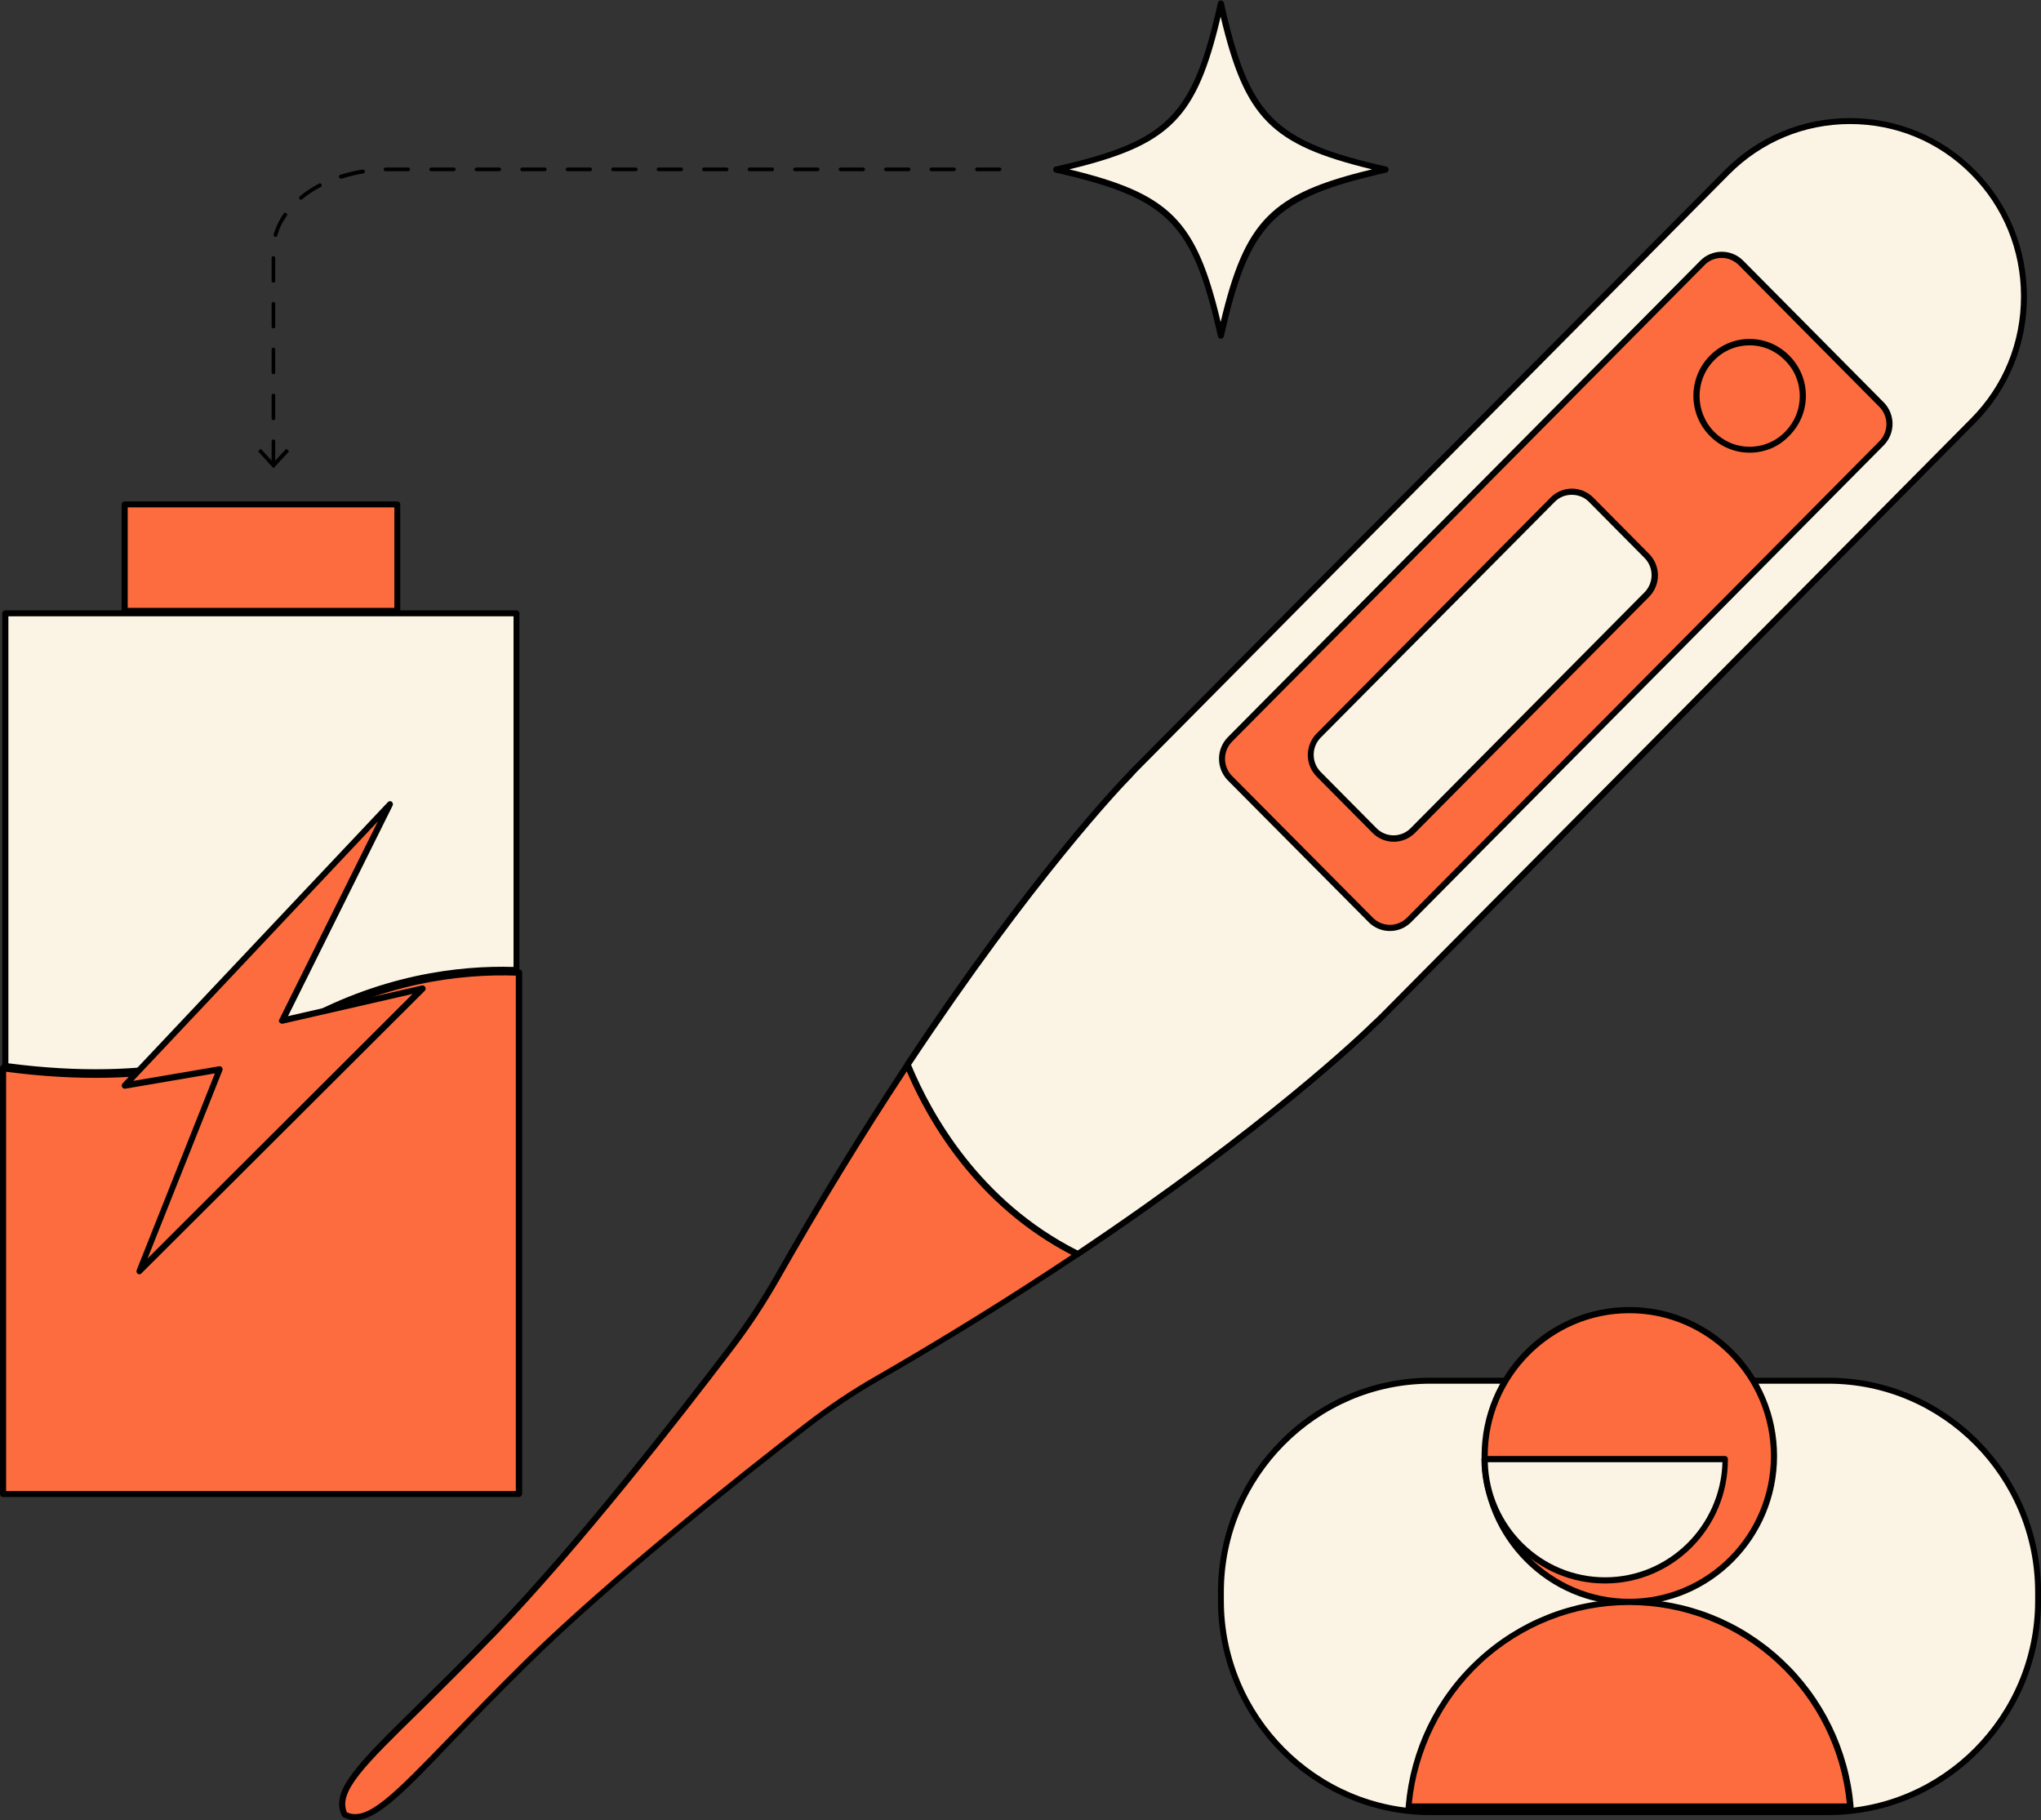
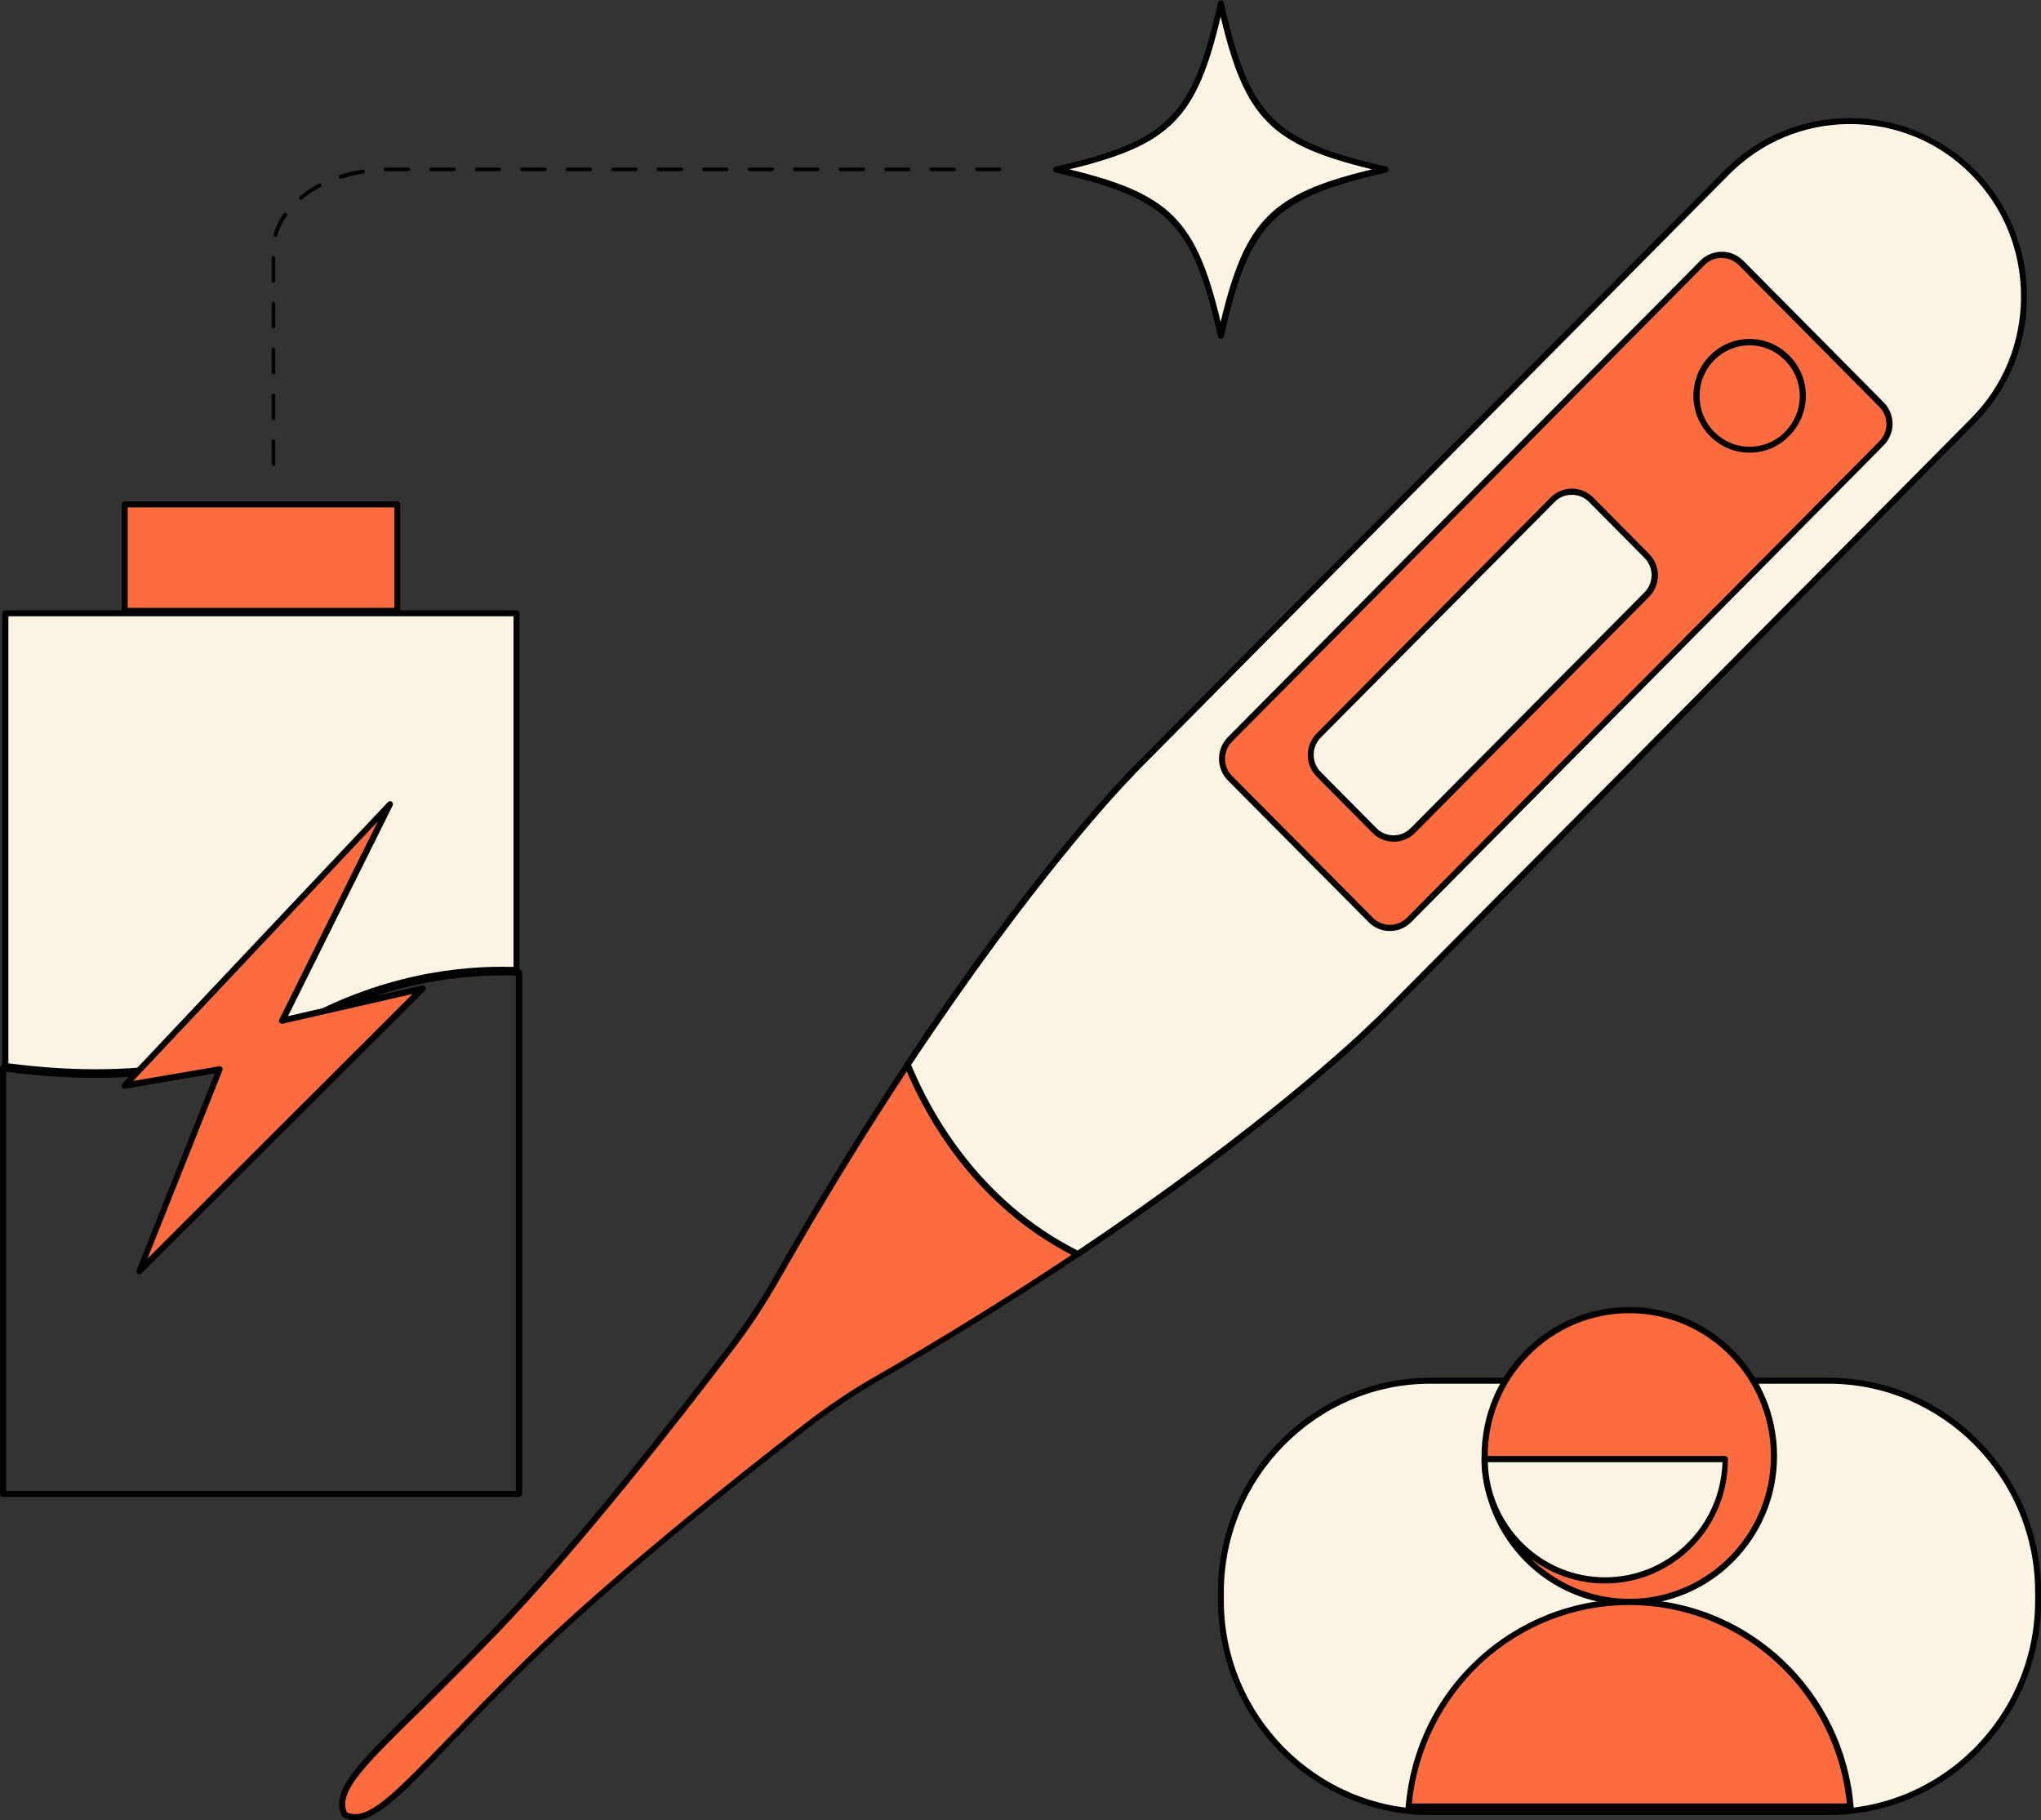
<svg xmlns="http://www.w3.org/2000/svg" width="120" height="107" viewBox="0 0 120 107" fill="none">
  <rect x="0" y="0" width="120" height="107" fill="#333333" stroke="none" />
  <g clip-path="url(#clip0_1567_6061)">
    <path d="M16.076 27.392C16.009 27.392 15.969 27.338 15.969 27.285V25.939C15.969 25.872 16.022 25.832 16.076 25.832C16.129 25.832 16.182 25.886 16.182 25.939V27.285C16.196 27.338 16.142 27.392 16.076 27.392ZM16.076 24.701C16.009 24.701 15.969 24.648 15.969 24.594V23.248C15.969 23.181 16.022 23.141 16.076 23.141C16.129 23.141 16.182 23.195 16.182 23.248V24.594C16.196 24.648 16.142 24.701 16.076 24.701ZM16.076 21.997C16.009 21.997 15.969 21.944 15.969 21.89V20.544C15.969 20.477 16.022 20.437 16.076 20.437C16.129 20.437 16.182 20.49 16.182 20.544V21.89C16.196 21.957 16.142 21.997 16.076 21.997ZM16.076 19.306C16.009 19.306 15.969 19.253 15.969 19.199V17.853C15.969 17.786 16.022 17.746 16.076 17.746C16.129 17.746 16.182 17.8 16.182 17.853V19.199C16.196 19.253 16.142 19.306 16.076 19.306ZM16.076 16.616C16.009 16.616 15.969 16.562 15.969 16.508V15.163C15.969 15.095 16.022 15.055 16.076 15.055C16.129 15.055 16.182 15.109 16.182 15.163V16.508C16.196 16.562 16.142 16.616 16.076 16.616ZM16.196 13.925C16.182 13.925 16.182 13.925 16.169 13.925C16.116 13.911 16.076 13.844 16.089 13.79C16.209 13.36 16.409 12.943 16.676 12.553C16.716 12.499 16.783 12.485 16.836 12.526C16.889 12.566 16.903 12.633 16.863 12.687C16.596 13.064 16.409 13.454 16.302 13.858C16.289 13.898 16.249 13.925 16.196 13.925ZM17.69 11.745C17.663 11.745 17.623 11.732 17.61 11.705C17.57 11.651 17.583 11.584 17.623 11.543C17.957 11.261 18.344 11.019 18.757 10.79C18.811 10.763 18.877 10.777 18.904 10.844C18.931 10.898 18.917 10.965 18.851 10.992C18.45 11.207 18.077 11.449 17.757 11.718C17.743 11.732 17.717 11.745 17.69 11.745ZM20.038 10.494C19.985 10.494 19.945 10.467 19.931 10.413C19.918 10.36 19.945 10.292 19.998 10.279C20.425 10.144 20.865 10.037 21.319 9.969C21.386 9.956 21.439 9.996 21.452 10.063C21.466 10.131 21.426 10.185 21.359 10.198C20.919 10.265 20.492 10.373 20.078 10.508C20.065 10.494 20.052 10.494 20.038 10.494ZM22.666 10.063C22.6 10.063 22.56 10.01 22.56 9.956C22.56 9.889 22.613 9.848 22.666 9.848C22.72 9.848 22.773 9.848 22.827 9.848H24.001C24.067 9.848 24.108 9.902 24.108 9.956C24.108 10.01 24.054 10.063 24.001 10.063H22.827C22.787 10.063 22.733 10.063 22.666 10.063ZM58.771 10.063H57.436C57.37 10.063 57.33 10.01 57.33 9.956C57.33 9.902 57.383 9.848 57.436 9.848H58.771C58.837 9.848 58.877 9.902 58.877 9.956C58.877 10.01 58.824 10.063 58.771 10.063ZM56.089 10.063H54.755C54.688 10.063 54.648 10.01 54.648 9.956C54.648 9.902 54.701 9.848 54.755 9.848H56.089C56.156 9.848 56.196 9.902 56.196 9.956C56.196 10.01 56.156 10.063 56.089 10.063ZM53.42 10.063H52.086C52.02 10.063 51.979 10.01 51.979 9.956C51.979 9.902 52.033 9.848 52.086 9.848H53.42C53.487 9.848 53.527 9.902 53.527 9.956C53.527 10.01 53.487 10.063 53.42 10.063ZM50.752 10.063H49.418C49.351 10.063 49.311 10.01 49.311 9.956C49.311 9.902 49.364 9.848 49.418 9.848H50.752C50.819 9.848 50.859 9.902 50.859 9.956C50.859 10.01 50.805 10.063 50.752 10.063ZM48.07 10.063H46.736C46.669 10.063 46.629 10.01 46.629 9.956C46.629 9.902 46.683 9.848 46.736 9.848H48.07C48.137 9.848 48.177 9.902 48.177 9.956C48.177 10.01 48.137 10.063 48.07 10.063ZM45.402 10.063H44.068C44.001 10.063 43.961 10.01 43.961 9.956C43.961 9.902 44.014 9.848 44.068 9.848H45.402C45.468 9.848 45.508 9.902 45.508 9.956C45.508 10.01 45.455 10.063 45.402 10.063ZM42.72 10.063H41.386C41.319 10.063 41.279 10.01 41.279 9.956C41.279 9.902 41.332 9.848 41.386 9.848H42.72C42.787 9.848 42.827 9.902 42.827 9.956C42.827 10.01 42.787 10.063 42.72 10.063ZM40.051 10.063H38.717C38.651 10.063 38.611 10.01 38.611 9.956C38.611 9.902 38.664 9.848 38.717 9.848H40.051C40.118 9.848 40.158 9.902 40.158 9.956C40.158 10.01 40.118 10.063 40.051 10.063ZM37.383 10.063H36.049C35.982 10.063 35.942 10.01 35.942 9.956C35.942 9.902 35.995 9.848 36.049 9.848H37.383C37.45 9.848 37.49 9.902 37.49 9.956C37.49 10.01 37.436 10.063 37.383 10.063ZM34.701 10.063H33.367C33.3 10.063 33.26 10.01 33.26 9.956C33.26 9.902 33.314 9.848 33.367 9.848H34.701C34.768 9.848 34.808 9.902 34.808 9.956C34.808 10.01 34.768 10.063 34.701 10.063ZM32.033 10.063H30.699C30.632 10.063 30.592 10.01 30.592 9.956C30.592 9.902 30.645 9.848 30.699 9.848H32.033C32.099 9.848 32.139 9.902 32.139 9.956C32.139 10.01 32.086 10.063 32.033 10.063ZM29.351 10.063H28.017C27.95 10.063 27.91 10.01 27.91 9.956C27.91 9.902 27.963 9.848 28.017 9.848H29.351C29.418 9.848 29.458 9.902 29.458 9.956C29.458 10.01 29.418 10.063 29.351 10.063ZM26.683 10.063H25.348C25.282 10.063 25.242 10.01 25.242 9.956C25.242 9.902 25.295 9.848 25.348 9.848H26.683C26.749 9.848 26.789 9.902 26.789 9.956C26.789 10.01 26.749 10.063 26.683 10.063Z" fill="black" />
-     <path d="M17 26.531L16.826 26.383L16.079 27.191L15.332 26.383L15.172 26.531L16.079 27.527L17 26.531Z" fill="black" />
    <path d="M63.362 73.728C59.947 76.015 56.011 78.491 51.541 81.061C50.127 81.881 48.766 82.796 47.458 83.792C43.762 86.657 36.024 92.779 30.98 97.717C24.269 104.309 22.055 107.579 20.267 106.664C19.359 104.861 22.615 102.627 29.139 95.86C34.036 90.788 40.107 82.971 42.949 79.231C43.949 77.926 44.856 76.553 45.67 75.114C48.379 70.338 50.98 66.153 53.355 62.561C54.516 65.387 57.398 70.755 63.362 73.728Z" fill="#FD6C3E" />
    <path d="M20.88 107C20.639 107 20.413 106.946 20.186 106.825C20.146 106.812 20.119 106.785 20.106 106.744C19.385 105.291 21 103.704 24.562 100.206C25.776 99.008 27.297 97.515 29.018 95.739C33.848 90.748 39.732 83.186 42.814 79.137C43.801 77.832 44.709 76.459 45.523 75.047C48.004 70.661 50.606 66.436 53.221 62.481C53.261 62.427 53.328 62.4 53.381 62.4C53.448 62.4 53.501 62.454 53.528 62.508C54.702 65.373 57.557 70.62 63.441 73.553C63.495 73.58 63.535 73.634 63.535 73.701C63.535 73.769 63.508 73.822 63.455 73.863C59.719 76.352 55.743 78.827 51.62 81.195C50.219 82.002 48.858 82.917 47.564 83.913C43.535 87.021 36.036 92.968 31.1 97.824C29.338 99.56 27.858 101.08 26.67 102.318C23.762 105.372 22.174 107 20.88 107ZM20.399 106.543C21.6 107.081 23.121 105.507 26.417 102.103C27.604 100.878 29.085 99.345 30.846 97.609C35.809 92.739 43.321 86.779 47.35 83.671C48.658 82.662 50.032 81.733 51.447 80.926C55.463 78.612 59.345 76.204 63.001 73.769C57.397 70.862 54.569 65.911 53.315 62.978C50.766 66.84 48.244 70.97 45.816 75.249C45.002 76.675 44.095 78.06 43.081 79.379C39.999 83.442 34.088 91.003 29.259 96.022C27.537 97.797 26.016 99.291 24.802 100.502C21.44 103.785 19.866 105.332 20.399 106.543Z" fill="black" />
    <path d="M116.009 10.144C117.997 12.149 118.998 14.799 118.998 17.45C118.998 20.1 117.997 22.751 116.009 24.755L81.252 59.79C81.106 59.938 80.946 60.086 80.799 60.22C80.132 60.88 74.448 66.328 63.374 73.728C57.397 70.755 54.528 65.4 53.367 62.588C60.865 51.287 66.229 45.757 66.403 45.596C66.523 45.461 66.643 45.327 66.776 45.206L101.519 10.144C105.509 6.122 112.02 6.122 116.009 10.144Z" fill="#FBF4E4" />
    <path d="M63.361 73.903C63.334 73.903 63.308 73.903 63.281 73.89C57.29 70.903 54.382 65.575 53.194 62.656C53.167 62.602 53.181 62.534 53.208 62.48C60.452 51.542 65.683 46.053 66.256 45.461C66.39 45.313 66.51 45.179 66.643 45.058L101.4 10.01C103.361 8.032 105.976 6.942 108.765 6.942C111.553 6.942 114.168 8.032 116.13 10.01C118.091 11.988 119.172 14.624 119.172 17.436C119.172 20.248 118.091 22.885 116.13 24.863L81.373 59.911C81.226 60.059 81.066 60.207 80.906 60.355C80.292 60.96 74.555 66.463 63.454 73.876C63.441 73.89 63.401 73.903 63.361 73.903ZM53.568 62.602C54.755 65.467 57.597 70.607 63.361 73.513C74.368 66.14 80.052 60.691 80.666 60.086L80.679 60.072C80.826 59.938 80.986 59.79 81.133 59.642L115.889 24.594C117.784 22.683 118.825 20.141 118.825 17.423C118.825 14.705 117.784 12.162 115.889 10.252C113.995 8.341 111.473 7.292 108.778 7.292C106.083 7.292 103.561 8.341 101.667 10.252L66.897 45.313C66.777 45.434 66.656 45.569 66.537 45.703L66.523 45.717C65.949 46.295 60.773 51.744 53.568 62.602Z" fill="black" />
    <path d="M110.614 26.074L82.849 54.072C82.222 54.704 81.208 54.704 80.581 54.072L72.322 45.744C71.695 45.111 71.695 44.089 72.322 43.456L100.1 15.445C100.727 14.813 101.741 14.813 102.369 15.445L110.627 23.773C111.241 24.419 111.241 25.442 110.614 26.074Z" fill="#FD6C3E" />
    <path d="M81.719 54.731C81.238 54.731 80.798 54.543 80.464 54.206L72.192 45.878C71.498 45.179 71.498 44.035 72.192 43.336L99.971 15.324C100.665 14.624 101.799 14.624 102.492 15.324L110.751 23.652C111.085 23.989 111.272 24.446 111.272 24.917C111.272 25.388 111.085 25.845 110.751 26.182L82.973 54.206C82.639 54.543 82.199 54.731 81.719 54.731ZM101.225 15.163C100.865 15.163 100.491 15.297 100.224 15.58L72.446 43.591C71.885 44.156 71.885 45.058 72.446 45.623L80.718 53.951C80.985 54.22 81.345 54.368 81.719 54.368C82.092 54.368 82.452 54.22 82.719 53.951L110.498 25.939C110.765 25.67 110.911 25.307 110.911 24.93C110.911 24.554 110.765 24.19 110.498 23.921L102.239 15.593C101.959 15.311 101.598 15.163 101.225 15.163Z" fill="black" />
    <path d="M102.864 26.437C104.589 26.437 105.986 25.028 105.986 23.289C105.986 21.55 104.589 20.141 102.864 20.141C101.14 20.141 99.742 21.55 99.742 23.289C99.742 25.028 101.14 26.437 102.864 26.437Z" fill="#FD6C3E" />
    <path d="M102.868 26.612C101.987 26.612 101.16 26.262 100.533 25.63C99.239 24.325 99.239 22.213 100.533 20.908C101.16 20.275 101.987 19.925 102.868 19.925C103.749 19.925 104.576 20.275 105.203 20.908C105.83 21.54 106.177 22.374 106.177 23.262C106.177 24.15 105.83 24.984 105.203 25.616C104.576 26.276 103.749 26.612 102.868 26.612ZM102.868 20.302C102.081 20.302 101.334 20.612 100.787 21.177C99.639 22.334 99.639 24.217 100.787 25.388C101.347 25.953 102.081 26.262 102.868 26.262C103.655 26.262 104.402 25.953 104.949 25.388C105.51 24.823 105.817 24.083 105.817 23.289C105.817 22.495 105.51 21.742 104.949 21.19C104.389 20.612 103.655 20.302 102.868 20.302Z" fill="black" />
    <path d="M96.823 34.967L83.068 48.838C82.441 49.471 81.427 49.471 80.799 48.838L77.517 45.528C76.89 44.896 76.89 43.874 77.517 43.241L91.273 29.37C91.9 28.738 92.914 28.738 93.541 29.37L96.823 32.68C97.451 33.312 97.451 34.335 96.823 34.967Z" fill="#FBF4E4" />
    <path d="M81.947 49.484C81.467 49.484 81.027 49.296 80.693 48.959L77.411 45.65C77.077 45.313 76.891 44.856 76.891 44.385C76.891 43.914 77.077 43.456 77.411 43.12L91.167 29.249C91.5 28.913 91.954 28.724 92.421 28.724C92.888 28.724 93.342 28.913 93.675 29.249L96.957 32.559C97.291 32.895 97.478 33.353 97.478 33.823C97.478 34.294 97.291 34.752 96.957 35.088L83.201 48.959C82.868 49.296 82.414 49.484 81.947 49.484ZM92.408 29.088C92.021 29.088 91.674 29.236 91.407 29.505L77.651 43.362C77.384 43.631 77.237 43.995 77.237 44.371C77.237 44.748 77.384 45.111 77.651 45.38L80.933 48.69C81.2 48.959 81.56 49.107 81.934 49.107C82.308 49.107 82.668 48.959 82.935 48.69L96.691 34.819C96.957 34.55 97.104 34.187 97.104 33.81C97.104 33.433 96.957 33.07 96.691 32.801L93.408 29.491C93.155 29.236 92.795 29.088 92.408 29.088Z" fill="black" />
    <path d="M30.365 36.057V57.032C27.203 56.911 22.413 57.408 17.316 60.341C14.341 62.05 8.99 63.826 0.305 62.669V36.057H30.365Z" fill="#FBF4E4" />
    <path d="M5.63 63.221C4.002 63.221 2.228 63.113 0.293 62.844C0.2 62.83 0.133 62.75 0.133 62.656V36.057C0.133 35.963 0.213 35.882 0.306 35.882H30.366C30.46 35.882 30.54 35.963 30.54 36.057V57.032C30.54 57.086 30.526 57.126 30.486 57.166C30.446 57.207 30.406 57.22 30.353 57.22C27.244 57.099 22.481 57.583 17.398 60.503C15.089 61.835 11.3 63.221 5.63 63.221ZM0.493 62.508C9.032 63.624 14.316 61.862 17.238 60.18C22.294 57.274 27.044 56.749 30.193 56.843V36.232H0.493V62.508Z" fill="black" />
-     <path d="M30.512 57.179V87.828H0.172V62.776C4.748 63.409 11.86 63.624 17.383 60.449C22.533 57.502 27.35 57.032 30.512 57.179Z" fill="#FD6C3E" />
    <path d="M30.514 88.003H0.173C0.08 88.003 0 87.922 0 87.828V62.776C0 62.723 0.027 62.669 0.067 62.642C0.107 62.602 0.16 62.588 0.213 62.602C8.953 63.799 14.343 62.01 17.318 60.301C22.495 57.328 27.365 56.857 30.527 56.991C30.62 56.991 30.701 57.072 30.701 57.166V87.814C30.687 87.922 30.607 88.003 30.514 88.003ZM0.36 87.653H30.327V57.355C27.205 57.247 22.495 57.731 17.478 60.624C14.476 62.346 9.073 64.149 0.36 63.005V87.653Z" fill="black" />
    <path d="M23.358 29.653H7.32V35.922H23.358V29.653Z" fill="#FD6C3E" />
    <path d="M23.359 36.097H7.322C7.228 36.097 7.148 36.016 7.148 35.922V29.653C7.148 29.558 7.228 29.478 7.322 29.478H23.359C23.453 29.478 23.533 29.558 23.533 29.653V35.922C23.533 36.016 23.453 36.097 23.359 36.097ZM7.509 35.734H23.186V29.828H7.509V35.734Z" fill="black" />
    <path d="M22.925 47.291L7.328 63.812L12.918 62.857L8.195 74.737L24.833 58.121L16.601 60.005L22.925 47.291Z" fill="#FD6C3E" />
    <path d="M8.194 74.912C8.154 74.912 8.127 74.898 8.1 74.885C8.033 74.831 8.007 74.751 8.033 74.67L12.636 63.099L7.366 64.001C7.286 64.014 7.22 63.974 7.18 63.907C7.139 63.839 7.153 63.759 7.206 63.691L22.803 47.156C22.87 47.089 22.963 47.076 23.03 47.129C23.097 47.183 23.123 47.277 23.084 47.358L16.933 59.736L24.805 57.933C24.885 57.919 24.965 57.946 25.005 58.027C25.045 58.094 25.031 58.189 24.978 58.242L8.314 74.858C8.287 74.898 8.234 74.912 8.194 74.912ZM12.917 62.682C12.97 62.682 13.023 62.709 13.05 62.749C13.09 62.803 13.104 62.871 13.077 62.924L8.674 73.984L24.258 58.431L16.626 60.18C16.559 60.193 16.492 60.166 16.439 60.112C16.386 60.059 16.386 59.978 16.426 59.924L22.216 48.286L7.833 63.543L12.89 62.682C12.903 62.682 12.917 62.682 12.917 62.682Z" fill="black" />
    <path d="M81.464 9.956C74.74 11.49 73.286 12.943 71.765 19.737C70.244 12.956 68.803 11.49 62.078 9.956C68.803 8.422 70.257 6.969 71.765 0.175C73.286 6.969 74.74 8.422 81.464 9.956Z" fill="#FBF4E4" />
    <path d="M71.782 19.912C71.702 19.912 71.622 19.858 71.608 19.777C70.114 13.091 68.686 11.651 62.055 10.144C61.975 10.131 61.922 10.05 61.922 9.969C61.922 9.889 61.975 9.808 62.055 9.794C68.686 8.288 70.114 6.848 71.608 0.161C71.622 0.081 71.702 0.027 71.782 0.027C71.862 0.027 71.942 0.081 71.955 0.161C73.45 6.848 74.877 8.288 81.508 9.794C81.588 9.808 81.642 9.889 81.642 9.969C81.642 10.05 81.588 10.131 81.508 10.144C74.877 11.651 73.45 13.091 71.955 19.777C71.928 19.858 71.862 19.912 71.782 19.912ZM62.869 9.956C68.806 11.396 70.341 12.943 71.768 18.93C73.196 12.943 74.73 11.382 80.668 9.956C74.73 8.516 73.196 6.969 71.768 0.982C70.354 6.969 68.806 8.516 62.869 9.956Z" fill="black" />
    <path d="M107.485 106.529H84.109C77.305 106.529 71.781 100.959 71.781 94.097V93.6C71.781 86.738 77.305 81.168 84.109 81.168H107.498C114.303 81.168 119.827 86.738 119.827 93.6V94.097C119.813 100.959 114.303 106.529 107.485 106.529Z" fill="#FBF4E4" />
    <path d="M107.487 106.704H84.111C77.213 106.704 71.609 101.04 71.609 94.097V93.6C71.609 86.644 77.227 80.993 84.111 80.993H107.5C114.398 80.993 120.002 86.657 120.002 93.6V94.097C120.002 101.053 114.385 106.704 107.487 106.704ZM84.111 81.343C77.413 81.343 71.956 86.846 71.956 93.6V94.097C71.956 100.851 77.413 106.354 84.111 106.354H107.5C114.198 106.354 119.655 100.851 119.655 94.097V93.6C119.655 86.846 114.198 81.343 107.5 81.343H84.111Z" fill="black" />
    <path d="M95.794 94.178C100.495 94.178 104.306 90.335 104.306 85.594C104.306 80.854 100.495 77.011 95.794 77.011C91.092 77.011 87.281 80.854 87.281 85.594C87.281 90.335 91.092 94.178 95.794 94.178Z" fill="#FD6C3E" />
    <path d="M95.795 94.353C91.005 94.353 87.109 90.424 87.109 85.594C87.109 80.764 91.005 76.836 95.795 76.836C100.585 76.836 104.481 80.764 104.481 85.594C104.481 90.424 100.585 94.353 95.795 94.353ZM95.795 77.199C91.205 77.199 87.47 80.966 87.47 85.594C87.47 90.223 91.205 93.99 95.795 93.99C100.385 93.99 104.121 90.223 104.121 85.594C104.121 80.966 100.385 77.199 95.795 77.199Z" fill="black" />
    <path d="M101.432 85.769C101.432 89.711 98.27 92.9 94.36 92.9C90.451 92.9 87.289 89.711 87.289 85.769H101.432Z" fill="#FBF4E4" />
    <path d="M94.36 93.088C90.357 93.088 87.102 89.806 87.102 85.769C87.102 85.675 87.182 85.594 87.275 85.594H101.418C101.511 85.594 101.591 85.675 101.591 85.769C101.618 89.806 98.362 93.088 94.36 93.088ZM87.475 85.958C87.569 89.711 90.624 92.725 94.373 92.725C98.122 92.725 101.164 89.698 101.271 85.958H87.475Z" fill="black" />
    <path d="M108.784 106.193H82.82C83.381 99.452 88.984 94.165 95.802 94.165C102.62 94.178 108.224 99.466 108.784 106.193Z" fill="#FD6C3E" />
    <path d="M108.783 106.381H82.819C82.766 106.381 82.726 106.354 82.686 106.327C82.646 106.287 82.632 106.247 82.646 106.193C82.926 102.883 84.407 99.802 86.848 97.542C89.29 95.268 92.479 94.003 95.814 94.003C99.15 94.003 102.325 95.255 104.78 97.542C107.209 99.802 108.703 102.883 108.983 106.193C108.983 106.247 108.97 106.287 108.943 106.327C108.876 106.354 108.836 106.381 108.783 106.381ZM83.006 106.018H108.583C108.276 102.87 106.835 99.95 104.514 97.797C102.139 95.578 99.03 94.353 95.788 94.353C92.546 94.353 89.45 95.578 87.062 97.797C84.767 99.95 83.326 102.87 83.006 106.018Z" fill="black" />
  </g>
  <defs>
    <clipPath id="clip0_1567_6061">
      <rect width="120" height="107" fill="white" />
    </clipPath>
  </defs>
</svg>